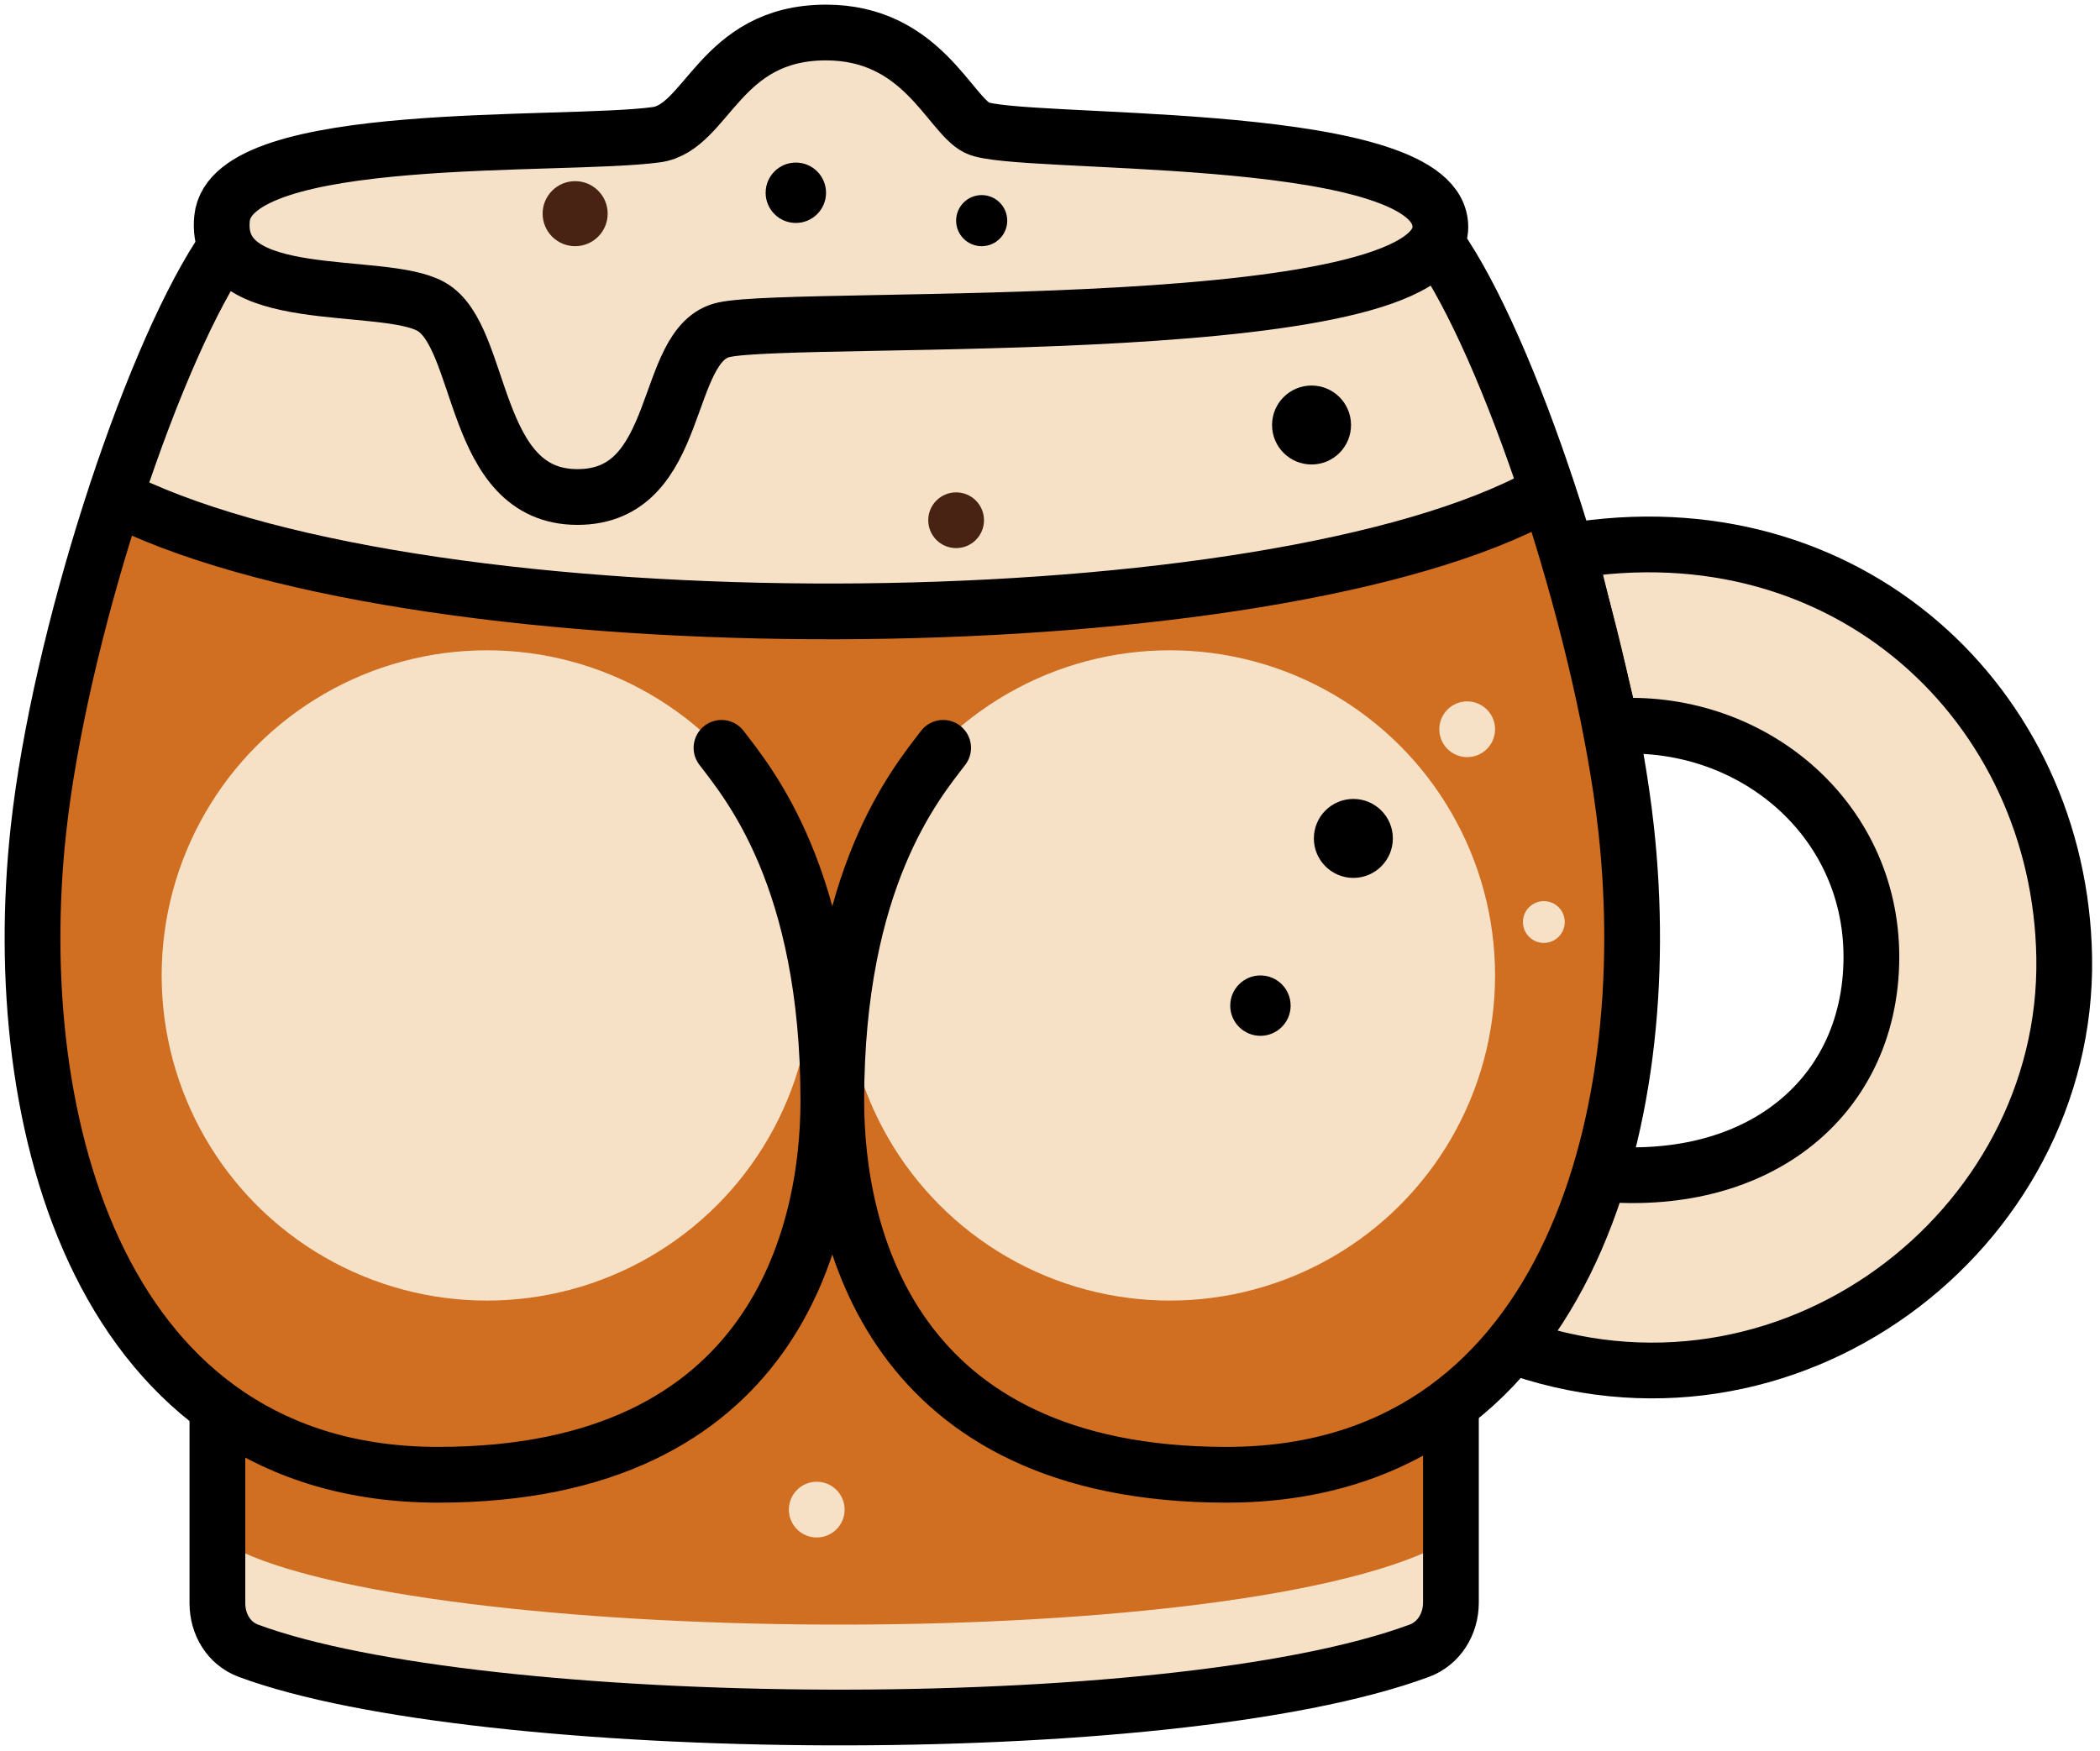
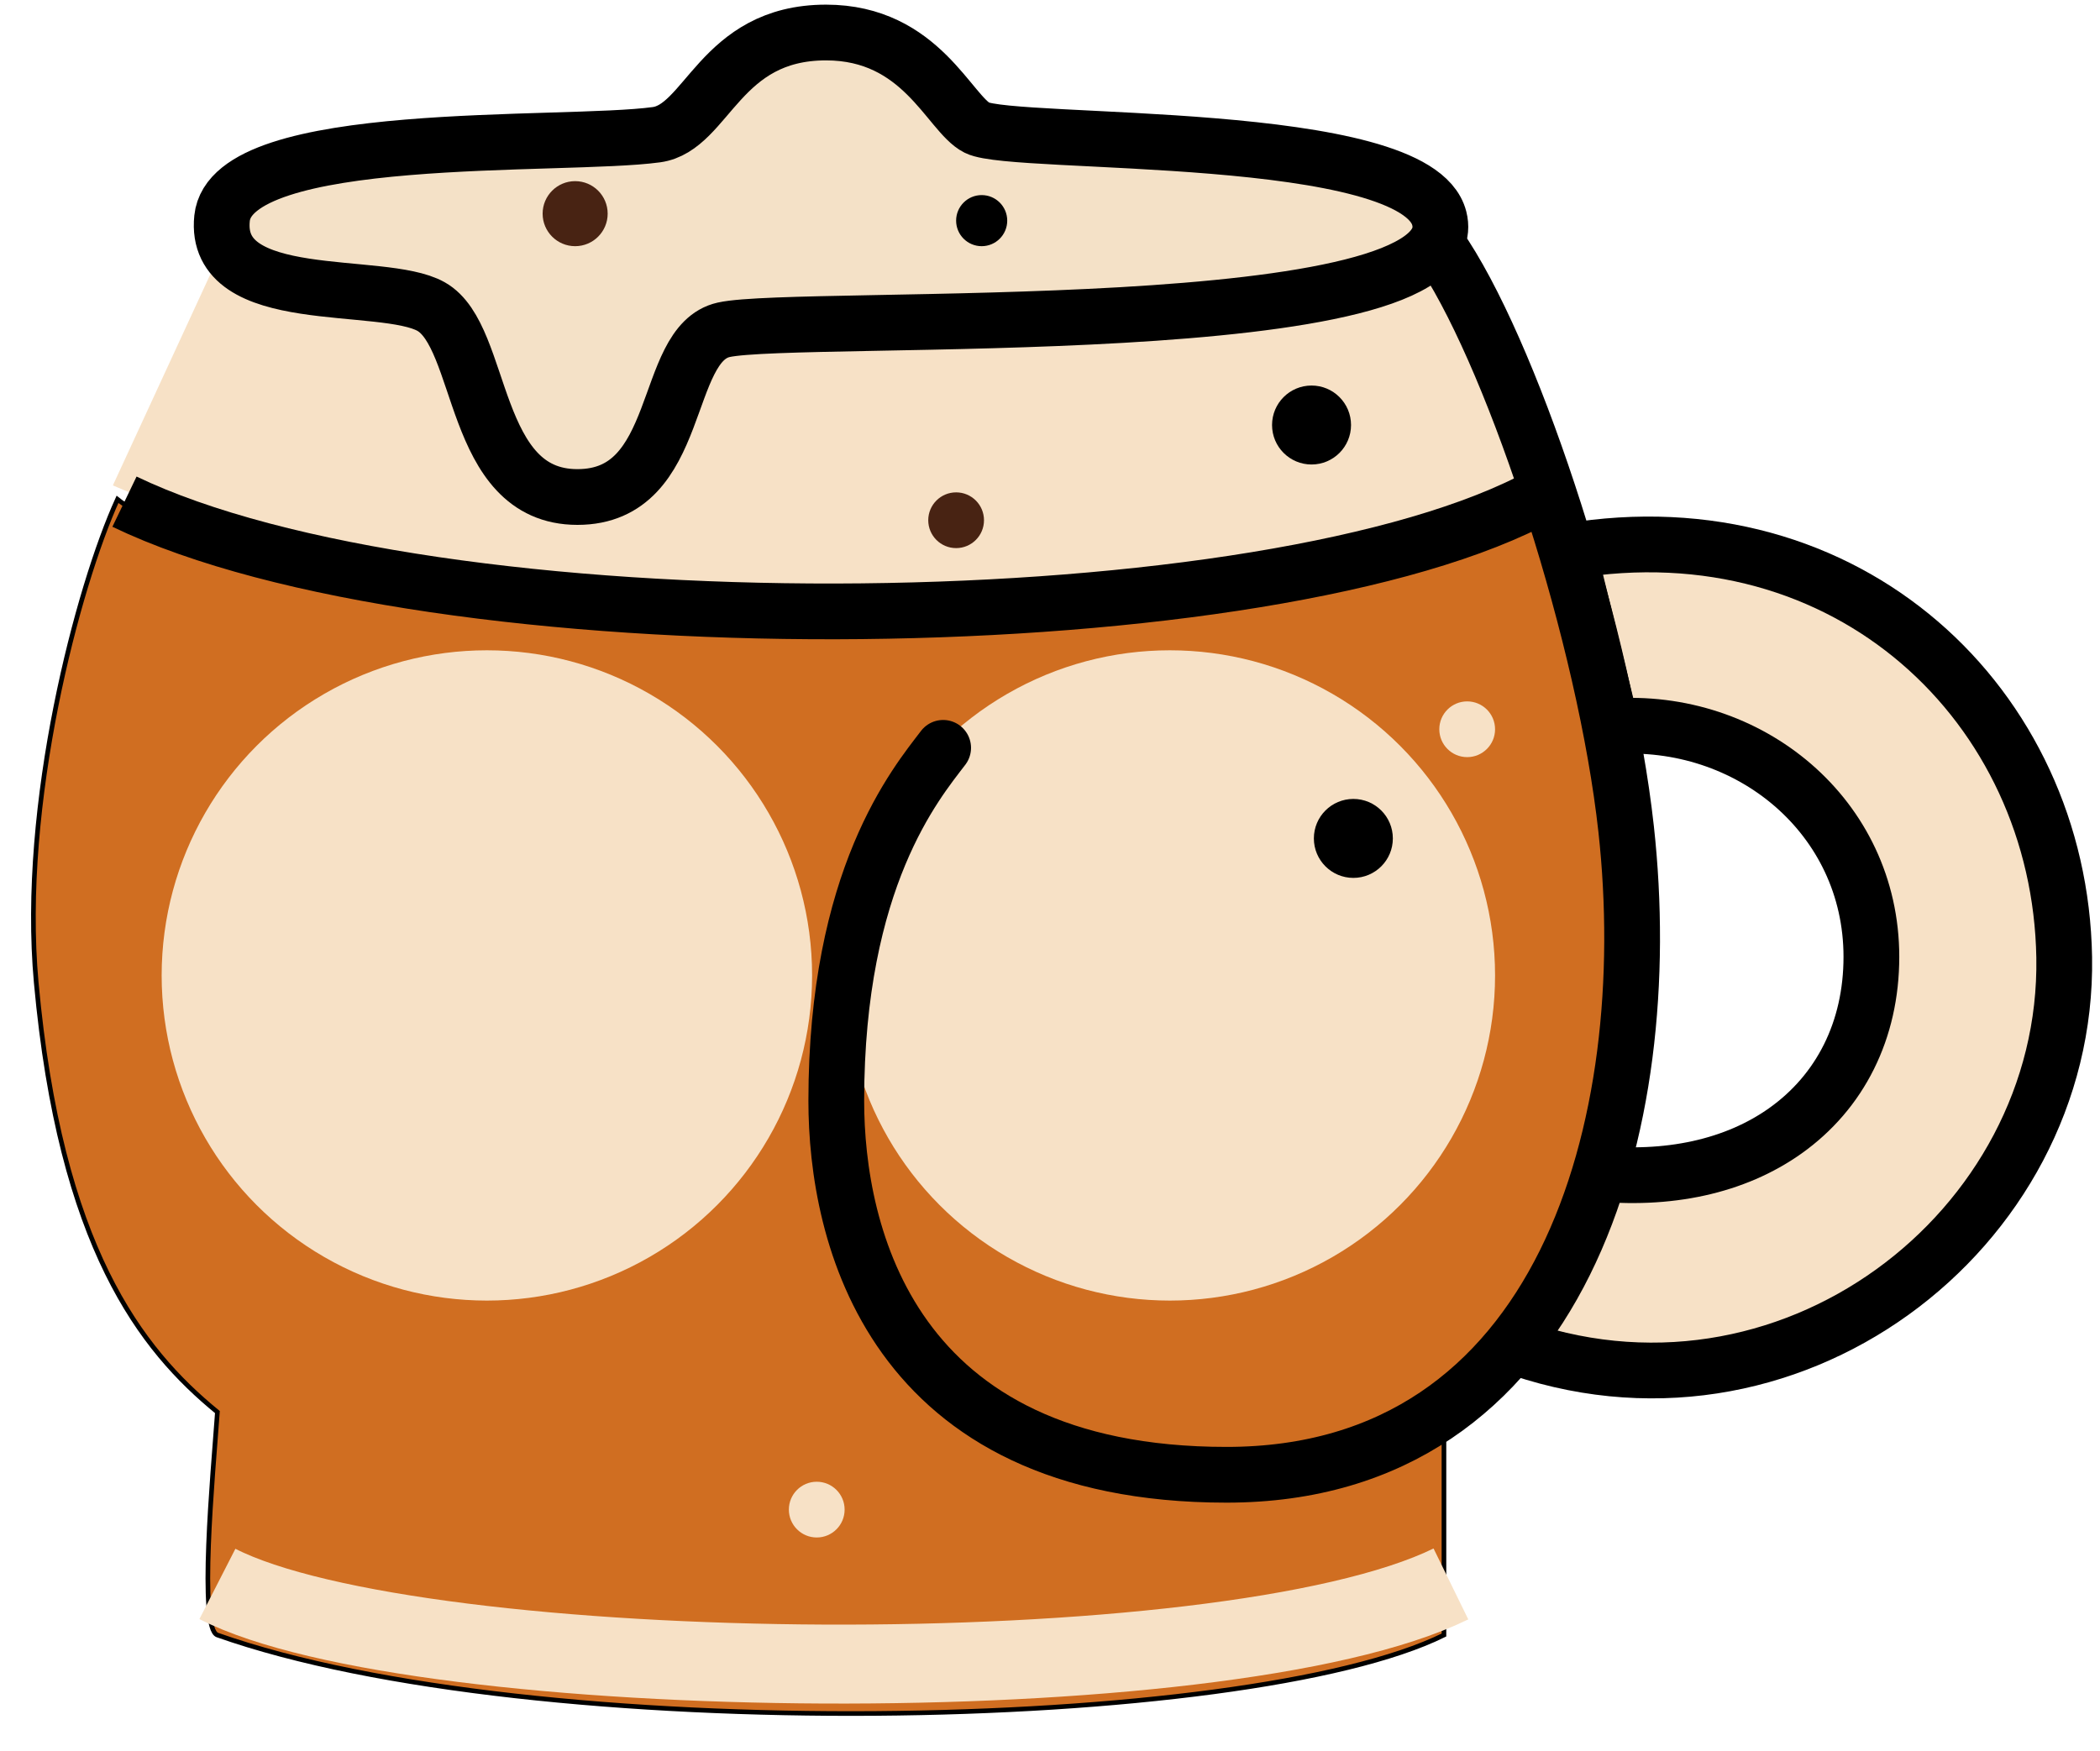
<svg xmlns="http://www.w3.org/2000/svg" width="452" height="377" viewBox="0 0 452 377" fill="none">
  <path d="M337.617 118.676C397.78 108.584 443.386 152.004 444.295 206.104C445.284 264.98 384.546 311.671 324.526 289.386L342.76 252.523C359.103 254.316 373.525 251.08 384.268 243.454C396.084 235.064 402.794 221.807 402.794 205.999C402.794 175.746 376.414 154.193 346.854 156.391L337.617 118.676Z" fill="#F7E1C6" stroke="black" stroke-width="12" />
  <path d="M7.793 211.5C4.294 173 16.793 126.167 25.293 107.5C54.491 130.7 242.794 147.5 333.294 105.5C337.294 117.5 348.794 155.5 351.794 191C351.794 254.5 333.294 288 310.794 306V352C268.294 373 114.794 376.024 46.794 352C42.714 350.559 45.794 317.833 46.794 304C30.294 290.5 12.97 268.478 7.793 211.5Z" fill="#D06E21" stroke="black" />
  <path d="M46.794 341C89.794 363 263.294 365 312.294 341" stroke="#F7E1C6" stroke-width="17" />
  <path d="M24.294 104.5L48.294 52.5L312.294 57L332.294 104.5C305.094 124.9 116.294 144.5 24.294 104.5Z" fill="#F7E1C6" />
  <path d="M92.783 65.999C82.294 60.1 45.792 66.499 47.793 46.999C49.794 27.5 120.965 31.767 141.283 28.999C152.294 27.5 154.805 7 177.794 7C198.305 7 204.294 24.5 210.283 27.5C218.331 31.53 304.794 27.5 309.783 46.999C316.724 74.126 172.008 67.391 155.783 70.999C142.294 74 147.273 107 124.283 107C101.294 107 104.294 72.473 92.783 65.999Z" fill="#F4E1C7" stroke="black" stroke-width="12" />
-   <path d="M46.794 304V345.16C46.794 349.665 49.236 353.815 53.459 355.382C103.056 373.779 251.607 375.302 305.463 355.393C309.759 353.805 312.294 349.596 312.294 345.015V304" stroke="black" stroke-width="12" />
  <path d="M26.794 108C93.294 140 267.794 139 329.294 108" stroke="black" stroke-width="12" />
  <circle cx="104.794" cy="210" r="70" fill="#F7E1C6" />
  <circle cx="251.794" cy="210" r="70" fill="#F7E1C6" />
-   <path d="M47.295 55C31.793 79 12.792 137.5 8.287 178.5C1.296 242.117 21.791 317.5 94.293 317.5C166.794 317.5 178.295 265.5 178.295 237C178.295 189 161.126 168.667 155.293 161" stroke="black" stroke-width="12" stroke-linecap="round" />
  <path d="M311 55C326.502 79 345.503 137.5 350.008 178.5C356.999 242.117 336.504 317.5 264.002 317.5C191.501 317.5 180 265.5 180 237C180 189 197.169 168.667 203.002 161" stroke="black" stroke-width="12" stroke-linecap="round" />
  <circle cx="123.794" cy="46" r="7" fill="#482313" />
  <circle cx="205.794" cy="112" r="6" fill="#482313" />
  <circle cx="315.794" cy="157" r="6" fill="#F7E1C6" />
  <circle cx="175.794" cy="325" r="6" fill="#F7E1C6" />
-   <circle cx="332.294" cy="198.5" r="4.5" fill="#F7E1C6" />
-   <circle cx="171.294" cy="41.5" r="6.5" fill="black" />
  <circle cx="282.294" cy="91.5" r="8.5" fill="black" />
  <circle cx="291.294" cy="180.5" r="8.5" fill="black" />
-   <circle cx="271.294" cy="216.5" r="6.5" fill="black" />
  <circle cx="211.294" cy="47.5" r="5.5" fill="black" />
</svg>